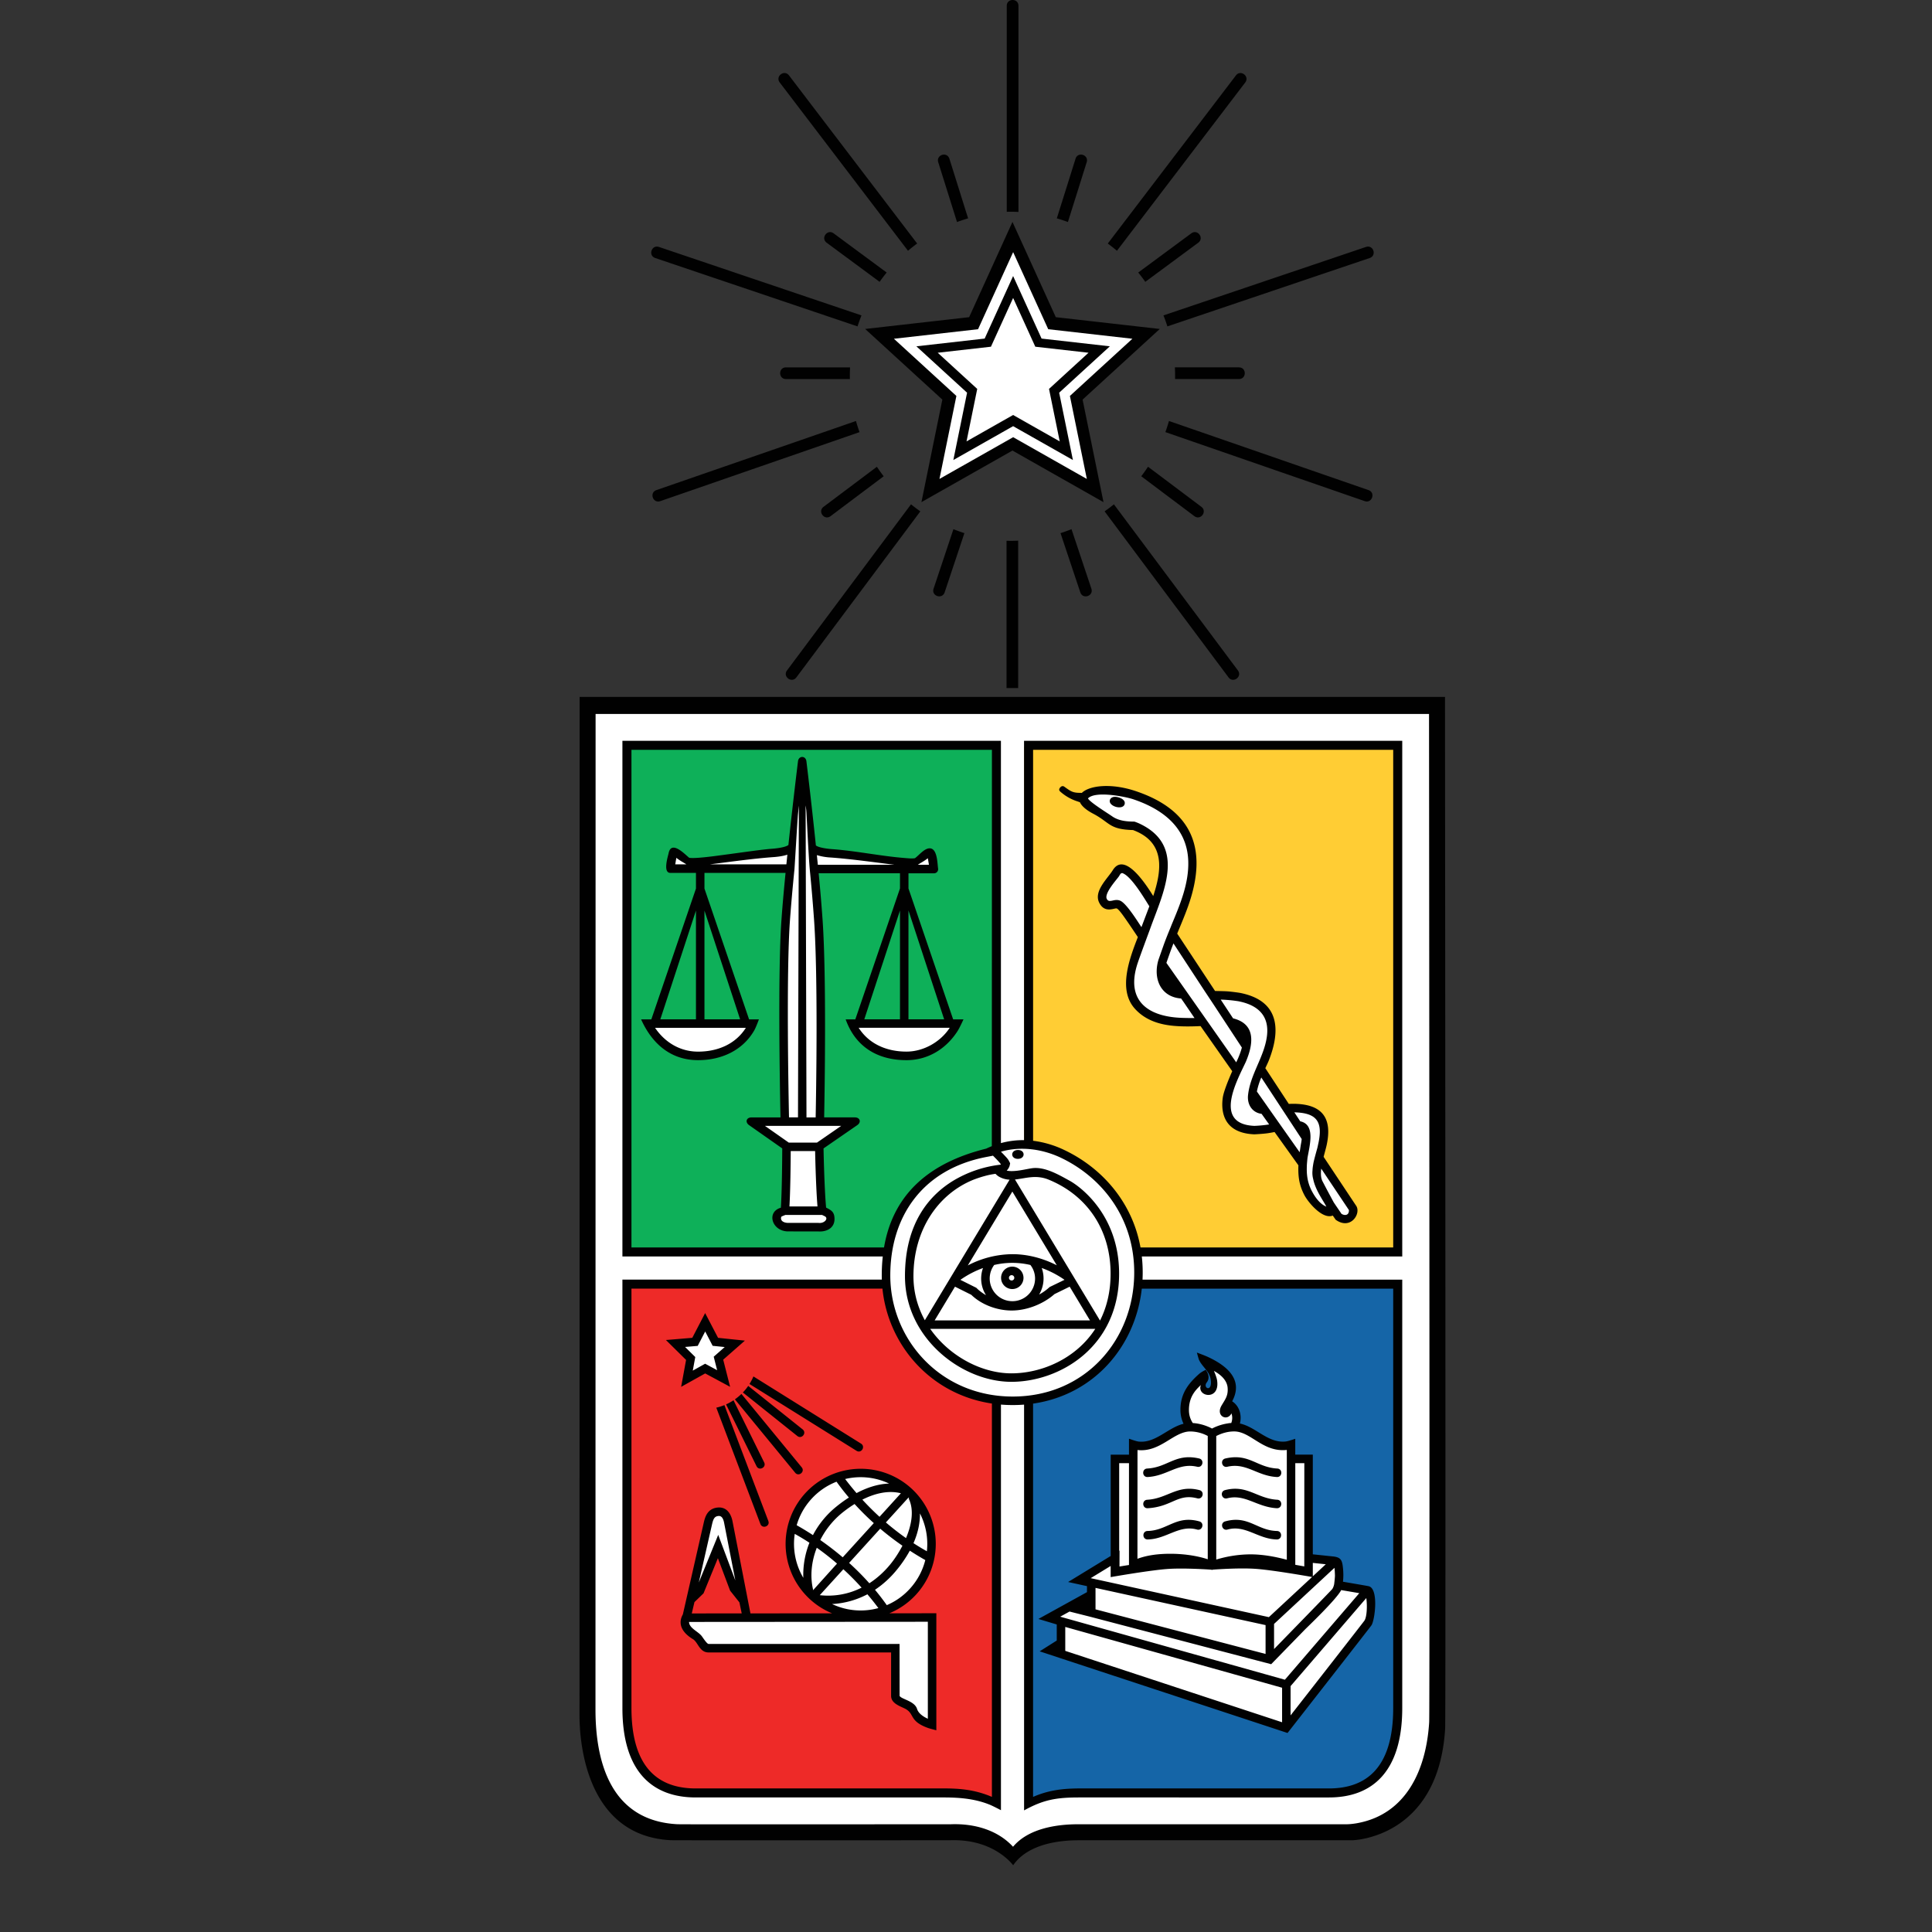
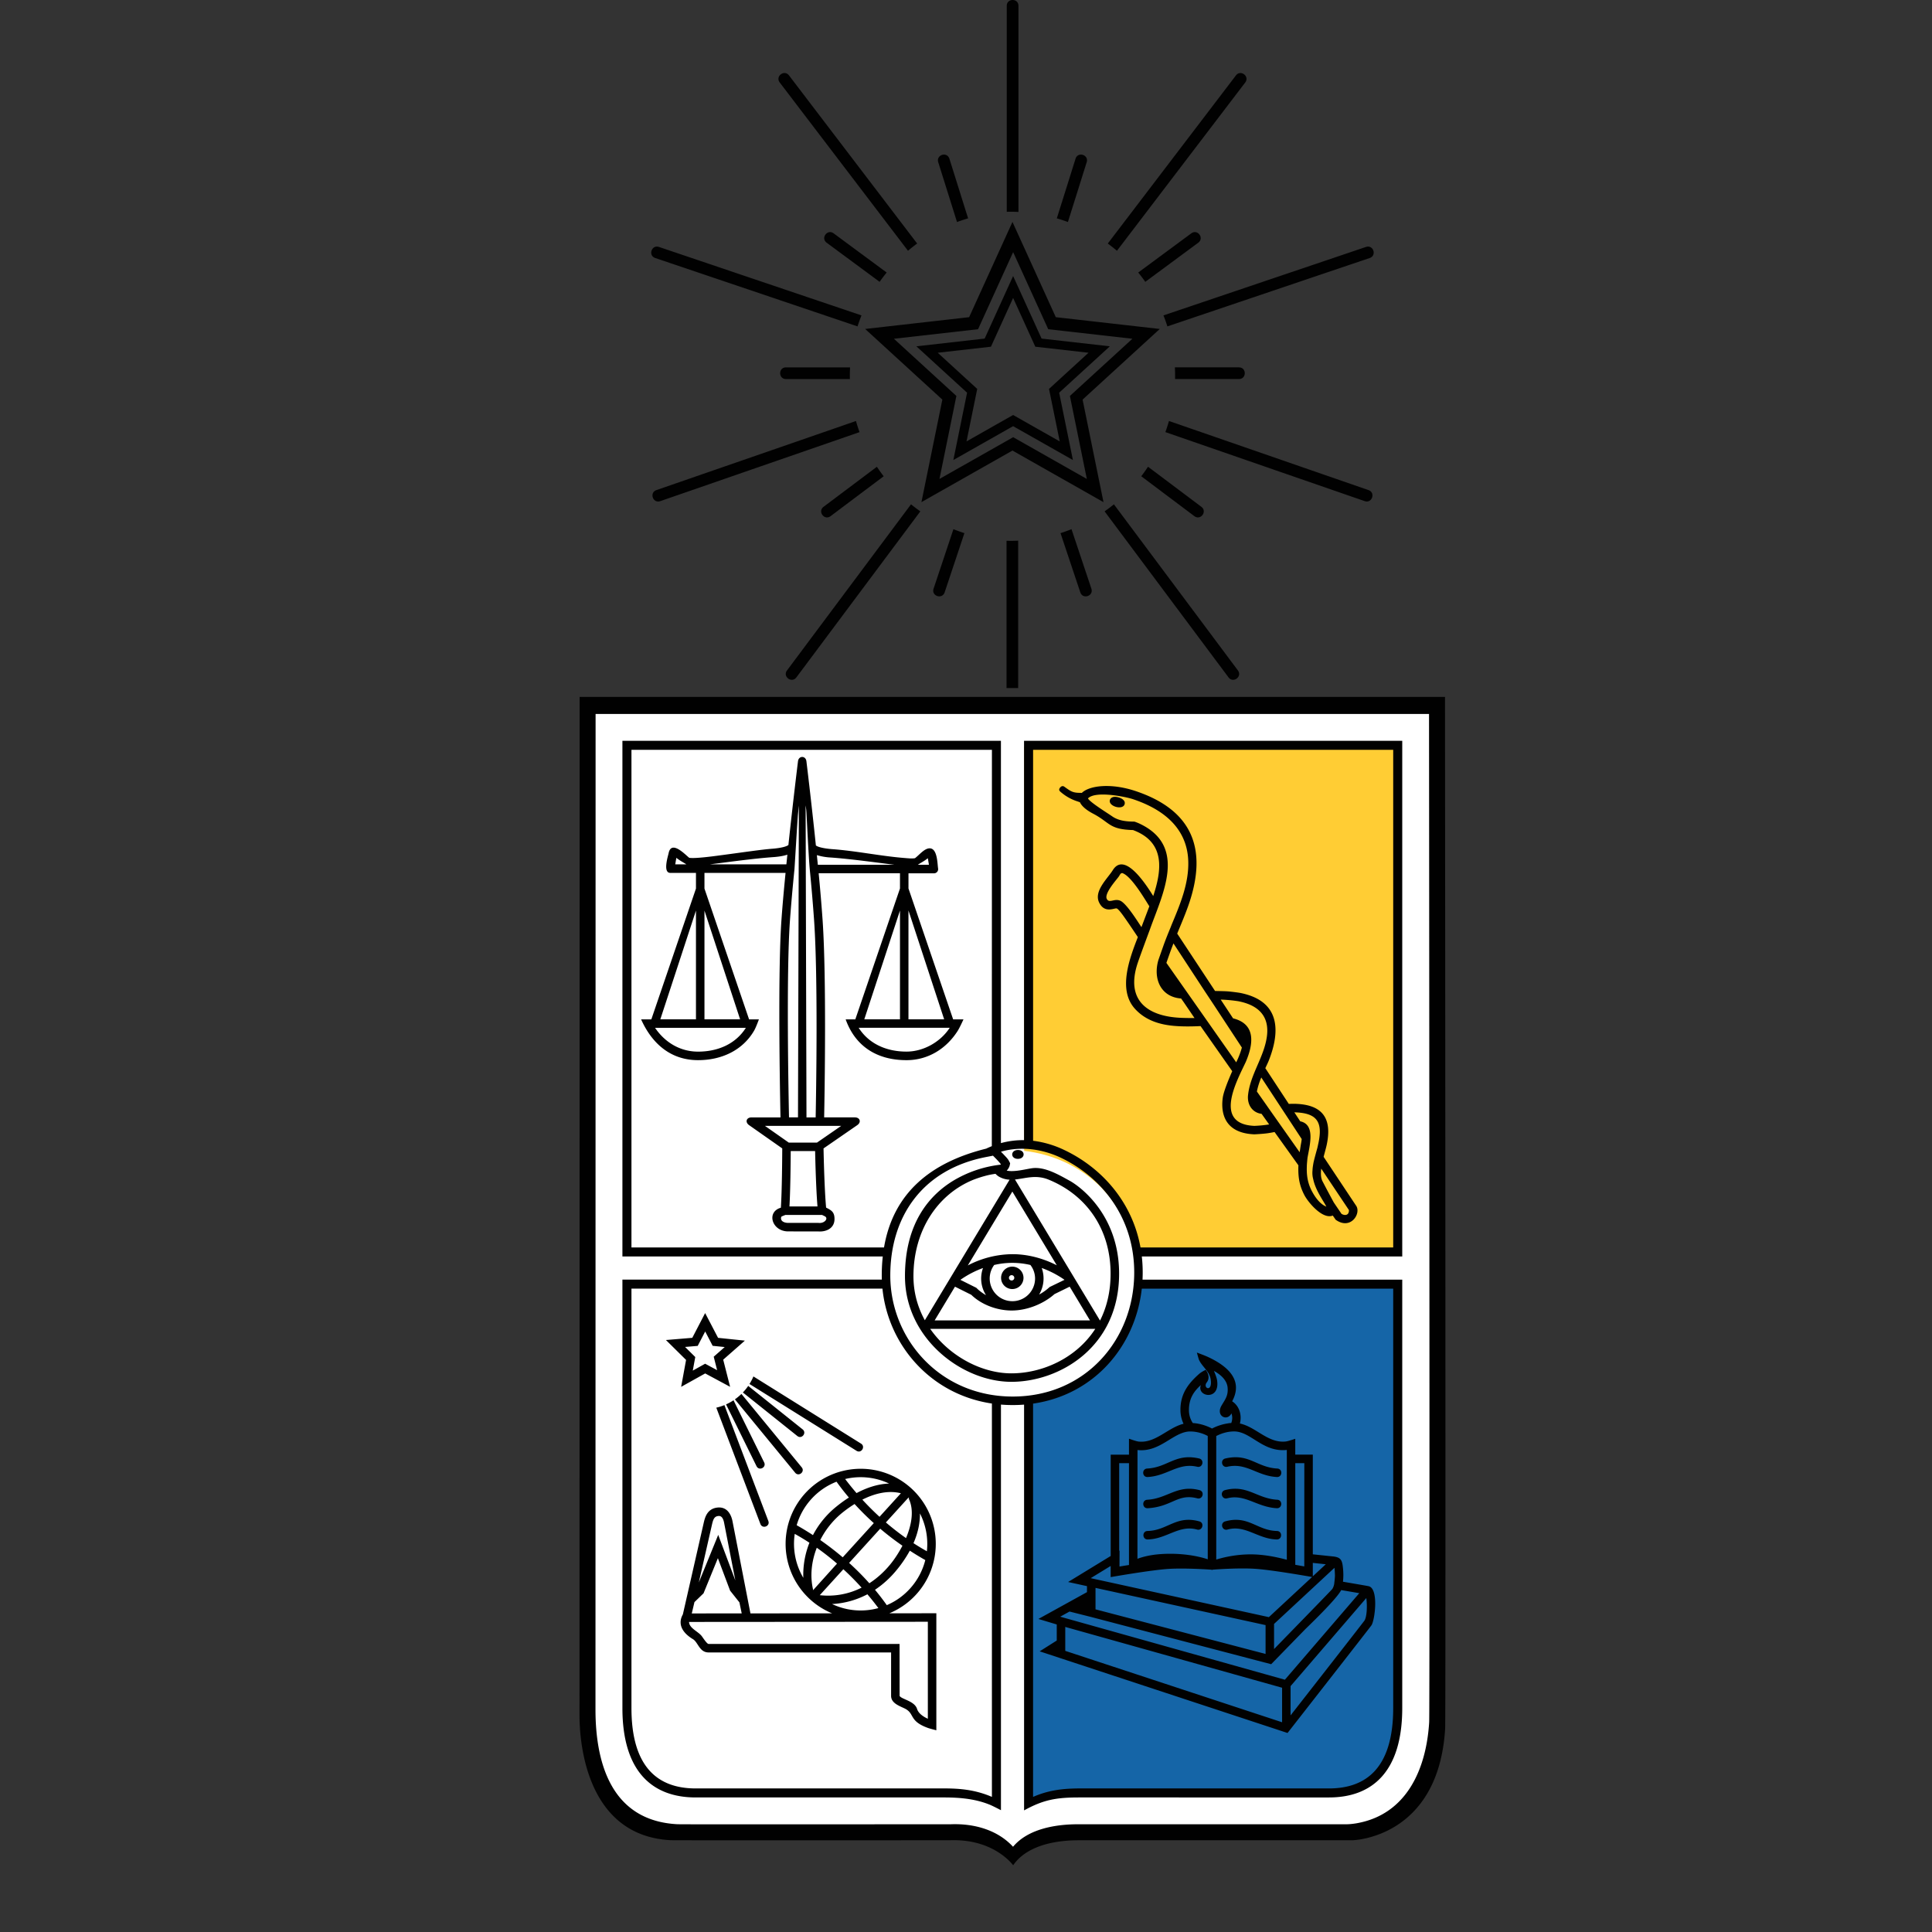
<svg xmlns="http://www.w3.org/2000/svg" width="100" height="100">
  <rect width="100%" height="100%" fill="#333333" stroke="none" />
  <path fill="#FFF" d="M52.466 96.115c-.797-.866-2.134-1.209-3.338-1.164 0 0-13.561.008-14.155-.002-3.44-.174-4.708-3.19-4.708-5.939l.006-52.445h44.055c.003 3.321.045 52.748.007 53.108-.149 2.426-1.624 4.742-4.158 5.215-.371.069-14.578.062-14.578.062-1.13.001-2.352.23-3.131 1.165z" />
-   <path fill="#0EB059" d="M32.381 38.648h19.153v20.911c-2.947.319-5.305 2.384-5.732 5.297h-13.42V38.648z" />
  <path fill="#FFCD34" d="M53.011 38.648h19.252v26.27H58.69c-.401-2.921-2.741-5.005-5.679-5.351V38.648z" />
-   <path fill="#EE2A28" d="M32.367 66.355h13.478c.106 3.258 2.606 5.8 5.798 6.146v20.863s-.963-.492-3.363-.492H37.762c-3.733 0-5.394-.814-5.394-5.53V66.355z" />
  <path fill="#1565A7" d="M72.321 66.355v20.986c0 5.155-1.661 5.53-5.395 5.53H56.408c-2.401 0-3.143.602-3.143.602V72.49c3.146-.387 5.378-2.91 5.483-6.134h13.573z" />
-   <path fill="#FFF" d="M33.589 53.04h5.275s-.389 1.57-2.411 1.57-2.864-1.57-2.864-1.57zm1.344-8.792l.917.351 5.124-.533.518-3.481.701 3.481 5.124.533.917-.351.113.653H42.28l.226 4.936v8.139h1.645l-1.796 1.381.113 3.128s.453.276.453.615c0 .34-.528.415-.528.415H40.773s-.528-.076-.528-.415c0-.339.453-.615.453-.615l.113-3.128-1.796-1.381h1.645v-8.139l.226-4.936H34.82l.113-.653zM49.46 53.04s-.841 1.57-2.864 1.57c-2.022 0-2.411-1.57-2.411-1.57h5.275zM36.912 69.551l.766.079-.684.601.214.841-.753-.405-.768.428.155-.846-.635-.628.794-.067.456-.877.455.874zm-1.509 14.265l12.834-.009v5.508c-.751-.315-.5-.69-1.099-.982l-.17-.079c-.053-.025-.552-.142-.552-.227v-2.78h-9.929c-.122 0-.332-.52-.402-.608-.211-.27-.72-.442-.682-.823zm11.578-6.657a3.67 3.67 0 11-4.912 5.455 3.67 3.67 0 014.912-5.455zm-11.073 5.378l.846-3.79c.077-.342.151-.515.412-.539.263-.025.321.19.354.378l.709 3.828-1.073-2.495-1.248 2.618zm16.521-70.175l2.29 4.402 4.434.47-3.436 3.435.882 4.58-4.17-2.23-4.14 2.23.705-4.669-3.377-3.347 4.403-.441 2.409-4.43zm3.426 69.398l1.839-1.187V75.54h.915v-.718s.129.009.256.023c.902.102 1.75-.854 2.624-.925-.121-.229-.258-.641-.258-.924 0-.84.289-1.29.876-1.8.188-.137.243.215.158.415-.15.349.616.659.516-.201-.049-.42-.439-.663-.602-1.017-.021-.047-.129-.244-.129-.244s.235.131.387.201c.973.444 1.787 1.155 1.175 2.292.393.254.489.823.344 1.277.823.183 1.579 1.019 2.5.922.132-.014.305-.048.305-.048v.747h.895v5.058l1.318.143c.085.004.244.312.244.312.07.305.064.642.03.951.153.026 1.406.225 1.533.372.293.34.121 1.345-.072 1.633-.076.114-4.229 5.363-4.229 5.363L54.881 85.53v-1.621l-.618-.2 2.194-1.189.014-.559-.616-.201zm10.628-24.49a4.83 4.83 0 01.325-.008c1.386.024 1.872.716 1.606 2.061-.035.18-.1.409-.158.653l1.57 2.409c.291.373-.111.986-.573.636l-.302-.318c-.062.026-.235.019-.334 0-.732-.143-1.224-.973-1.273-1.798-.008-.142-.101-.703-.095-.811l-1.283-1.729c-.141.031-1.066.175-1.066.175-1.695-.053-1.511-1.219-1.448-1.718.038-.301.252-.913.461-1.411l-1.808-2.546c-.216.017-2.34.302-3.177-.663-.843-.971-.37-2.607.064-3.765-.249-.375-1.052-1.538-1.098-1.559-.126-.06-.612.373-.891-.207-.254-.528.621-1.442.621-1.442.548-.914 1.544.713 2.015 1.49.509-1.384.871-3.06-.647-3.797a5.752 5.752 0 00-.334-.143c-.472-.009-.796-.008-1.193-.286l-.43-.271c-.207-.175-1.337-.636-.971-1.06.51-.591 1.913-.293 2.484-.103 2.979.993 3.59 3.046 2.768 5.686-.177.569-.409 1.12-.626 1.676l1.973 3.007c.198.001.448.003.599.01.282.013.683.074.683.074 2.081.39 1.977 1.895 1.418 3.375-.034.089-.13.206-.207.382l1.327 2.001zm-14.087 4.048l4.322 7.289h-8.672l4.35-7.289zm-.561-.884a5.915 5.915 0 00-.771.129c-2.718.646-4.09 2.597-4.09 5.492 0 3.189 2.801 5.284 5.335 5.284 2.472 0 5.373-1.649 5.373-5.419 0-2.987-1.902-4.375-2.48-4.693-.542-.298-1.152-.637-1.797-.549-.398.055-1.607.083-1.555.046.126-.091.045-.757-.096-.898l-.21-.304c1.05-.326 2.413-.214 3.402.257 2.096.999 3.869 3.195 3.869 6.078 0 3.495-2.658 6.553-6.438 6.553-3.785 0-6.499-3.1-6.499-6.396 0-3.025 1.688-5.621 5.048-6.27l.607-.024c.145.146.199.352.327.513l-.025.201z" />
  <path fill="#010101" d="M52.435 95.588c.779-.935 2.221-1.164 3.351-1.164h13.869s.247.008.619-.062c2.533-.474 3.55-2.789 3.699-5.215.038-.36-.004-48.869-.007-52.191H30.828l-.006 51.527c0 2.749.809 5.766 4.249 5.939.594.01 7.799.005 12.394.002l1.762-.001c1.204-.044 2.411.298 3.208 1.165zm.007.957c-.11-.136-1.092-1.375-3.274-1.294 0 0-13.838.008-14.444-.002-4.537-.229-4.729-5.412-4.729-6.458l.007-52.718h44.791s.047 53.031.007 53.411c-.35 5.693-4.808 5.768-4.808 5.768h-14.14c-2.634-.001-3.3 1.157-3.41 1.293zm-.983-31.07a1.174 1.174 0 102.116.702 1.14 1.14 0 00-.242-.702 4.077 4.077 0 00-1.874 0zm2.461.156a1.618 1.618 0 01-.136 1.376c.202-.111.387-.243.545-.391l.77-.373-.035-.025a5.108 5.108 0 00-1.144-.587zm-2.884 1.407a1.601 1.601 0 01-.156-1.405 5.023 5.023 0 00-1.124.579l-.047.032.827.413s.066.07.141.132c.112.093.232.176.359.249zm.773-7.426l.13.133.03.032.036.038c.091.097.189.198.235.311l.044.078s-.015.124-.047.194a.697.697 0 01-.13.193c.395.087 1.003-.082 1.313-.124.661-.09 1.384.341 1.94.645.587.322 2.565 1.804 2.565 4.813 0 3.8-3.081 5.598-5.575 5.598-2.558 0-5.509-2.246-5.509-5.464 0-2.734 1.252-4.194 2.52-4.958a6.086 6.086 0 012.433-.818l.005-.031c-.122-.155-.263-.294-.402-.434l-.345.067c-3.347.645-4.971 3.125-4.971 6.135 0 3.277 2.566 6.265 6.336 6.265 3.766 0 6.29-2.946 6.29-6.422 0-2.867-1.707-4.944-3.796-5.938-.956-.453-2.08-.611-3.102-.313zm-3.661 9.17c.991 1.422 2.672 2.302 4.201 2.302 1.557 0 3.339-.75 4.342-2.302h-8.543zm8.789-.429c.343-.679.547-1.487.547-2.427 0-2.283-1.22-4.055-3.207-4.868-.664-.272-1.215-.058-1.742-.007l4.402 7.302zm-1.571-1.755l-.786.385c-.587.52-1.438.849-2.215.849-.742 0-1.554-.29-2.093-.814l-.842-.42-1.052 1.745h8.038l-1.05-1.745zm-5.272-1.1a5.064 5.064 0 012.31-.582c.793 0 1.587.213 2.295.575l-2.3-3.816-2.305 3.823zM68.31 92.569h.475c1.939 0 3.327-1.076 3.327-4.162V66.702H59.099c-.337 2.998-2.475 5.492-5.627 5.949v20.357c.817-.359 1.58-.44 2.464-.44h12.275l.099.001zm4.27-5.37v1.208c0 3.297-1.552 4.629-3.794 4.629H55.848c-1.166 0-1.84.115-2.842.67V72.703a7.591 7.591 0 01-1.197-.002v20.995s-.387-.206-.588-.288c-.752-.304-1.548-.372-2.353-.372H36.011c-2.243 0-3.795-1.333-3.795-4.629V66.231h13.427a8.93 8.93 0 01.049-1.196H32.216V38.343h19.592v20.824a4.296 4.296 0 011.196-.153V38.343H72.58v26.691H59.1a7.487 7.487 0 01.037 1.2H72.58v20.965zm-35.343 5.37l.019-.001h11.612c.851 0 1.582.077 2.377.398l.096.04V72.647c-3.189-.475-5.371-3.038-5.666-5.949H32.684v21.709c0 3.087 1.388 4.162 3.327 4.162h1.226zm21.795-28.002h13.08V38.811H53.473v20.235a5.224 5.224 0 011.627.484c1.89.899 3.499 2.644 3.932 5.037zm-7.696-5.241l.006-20.515H32.684v25.756h13.073c.478-2.807 2.398-4.398 5.289-5.114.096-.046.193-.089.29-.127zm-.214 1.505a6.108 6.108 0 00-.741.233c-1.856.754-3.101 2.627-3.101 4.997 0 .837.22 1.605.59 2.275l4.386-7.276a1.212 1.212 0 01-.534-.148.78.78 0 01-.194-.155 4.15 4.15 0 00-.406.074zm-6.789 14.262l-5.54-3.458c.078-.124.146-.254.204-.391l5.568 3.476c.249.155.016.528-.232.373zm-3.176 1.134l-3.119-3.797c.12-.085.233-.179.338-.281l3.12 3.799c.187.226-.153.506-.339.279zm-1.999-.338l-1.577-3.199c.135-.06.264-.131.386-.212l1.586 3.216c.128.263-.266.458-.395.195zm-.43-4.155l2.816 2.25c.229.183-.046.526-.275.343l-2.818-2.253a2.74 2.74 0 00.277-.34zm-1.841-2.075l-.386-.742-.388.746-.654.055.528.522-.129.703.64-.357.621.334-.177-.697.569-.5-.624-.064zm.28-.413l1.388.144-1.122.986.357 1.405-1.289-.693-1.245.694.255-1.393-1.042-1.03 1.364-.114.665-1.281.669 1.282zm4.904 13.063l.02-.008 1.233-1.37c-.335-.29-.685-.564-1.047-.82-.272.698-.362 1.462-.189 2.179l-.02.017.003.002zm1.548-1.703l1.609-1.77a13.857 13.857 0 01-.995-.989 6.41 6.41 0 00-.68.488 4.35 4.35 0 00-1.096 1.377c.4.278.788.577 1.162.894zm1.905-2.097l1.106-1.218c-.664-.168-1.367.014-1.995.33.283.308.58.605.889.888zm1.501-.998l-1.172 1.29c.334.287.682.558 1.042.811.291-.69.431-1.454.136-2.054l.027-.014-.033-.033zm-1.466 1.614l-1.609 1.771c.368.332.718.684 1.047 1.053.4-.259.763-.587 1.078-.97.206-.251.437-.591.635-.973a14.603 14.603 0 01-1.151-.881zm-1.907 2.098l-1.221 1.343a3.837 3.837 0 002.165-.39 14.628 14.628 0 00-.944-.953zm-2.073.444a4.508 4.508 0 01.317-1.815 12.773 12.773 0 00-.76-.459 3.463 3.463 0 00.443 2.274zm.499-2.21a4.67 4.67 0 011.196-1.462c.204-.167.427-.332.665-.482a12.282 12.282 0 01-.64-.82c-.488.189-.94.493-1.314.908-.36.4-.609.86-.749 1.344.116.065.406.23.787.476l.055.036zm2.256-2.175c.528-.28 1.105-.475 1.686-.493a3.45 3.45 0 00-2.275-.235 14.669 14.669 0 00.589.728zm3.283 1.053c.004.41-.071.933-.335 1.539.227.147.457.287.693.419a3.47 3.47 0 00-.358-1.958zm-.525 1.928a6.42 6.42 0 01-.677.995 5.102 5.102 0 01-1.126 1.029c.214.257.418.523.611.795.448-.191.863-.48 1.21-.866.39-.433.65-.939.783-1.467a14.56 14.56 0 01-.767-.465l-.034-.021zm-2.196 2.257a4.423 4.423 0 01-1.829.505 3.457 3.457 0 002.398.209 15.035 15.035 0 00-.476-.604l-.093-.11zm2.253-5.501a3.89 3.89 0 01-1.117 6.485l2.433-.002v6.057s-.333-.084-.424-.117c-1.018-.364-.675-.749-1.214-1.011-.279-.136-.704-.274-.704-.655V85.53h-9.446c-.479 0-.538-.525-.814-.69-.518-.311-.811-.758-.518-1.28l1.078-4.732c.065-.286.18-.747.725-.798.493-.046.707.367.773.744l.922 4.735 4.226-.003a3.888 3.888 0 114.08-6.487zM36.17 81.91l1.005-2.465.886 2.358-.575-2.951c-.057-.326-.175-.396-.3-.384-.205.019-.266.145-.337.457l-.679 2.985zm2.221 1.599l-.119-.571-.482-.607-.632-1.681-.743 1.82-.47.454-.139.587 2.585-.002zm-2.726.442c.009.325.461.484.654.73.053.067.269.409.357.409h9.885l.003 2.692c.11.178.775.26.903.672.075.243.34.409.558.508v-5.02l-12.36.009zm3.693-5.07l-2.282-6.02c.145-.034.285-.078.419-.133l2.274 5.998c.104.273-.307.429-.411.155zm13.004-13.319a.58.58 0 110 1.158.58.58 0 010-1.158zm0 .44a.138.138 0 00-.139.138c0 .076.062.138.139.138a.138.138 0 100-.276zm.321-6.478c.393-.007.401.452.008.458-.393.006-.401-.452-.008-.458zm2.603 22.36l2.203-1.346v-5.245h.947v-.826s.37.134.492.147c.88.099 1.518-.719 2.332-.92a1.656 1.656 0 01-.161-.722c0-.84.413-1.376 1-1.887.188-.137.311-.176.308-.185.172.241.197.468.055.653-.231.302.309.546.203-.158-.063-.418-.439-.65-.603-1.005-.022-.047-.112-.381-.112-.381s.393.144.545.214c.974.444 1.893 1.172 1.281 2.308.374.242.513.714.401 1.15.837.177 1.45 1.028 2.371.93.126-.013.495-.14.495-.14v.82h.908v5.16l1.05.111c.404.042.468.197.509.577.027.247.029.484.003.731.382.065 1.174.2 1.322.23.539.108.331 1.757.152 2.025-.077.115-4.344 5.574-4.344 5.574l-12.83-4.226.884-.559v-.832l-.949-.285 2.514-1.388v-.311l-.976-.214zm2.642-1.614l.02-.013-.003.826c.127-.021.296-.049.491-.079v-5.271h-.507v4.537zm9.116.724l.466.083v-.669l.002-4.674h-.468v5.26zm1.578-.028l-.671-.071v.694l.671-.623zm-11.134.088l-1.033.631 9.222 2.018 2.237-2.078c-.282-.05-2.089-.366-2.937-.423-.812-.054-1.952.024-2.196.042l-.038.014-.02-.005-.047-.009c-.262-.017-1.36-.085-2.144-.041-.899.05-3.044.428-3.044.428v-.577zm-2.129 2.359l-.482.266.072.021 11.557 3.242 3.851-4.48-.937-.16c-.24.481-1.791 1.954-1.868 2.034l-1.756 1.803-9.369-2.457-1.068-.269zm-.221.797v1.238l11.223 3.696v-1.787L55.138 84.21zM66.8 88.788c1.048-1.34 3.761-4.813 3.823-4.905.132-.198.151-.794.096-1.168L66.8 87.273v1.515zm2.253-6.769c.022-.173.047-.401.043-.496-.005-.124-.008-.25-.025-.373l-3.126 2.904v1.301c.868-.891 2.947-3.025 3.015-3.109a.677.677 0 00.09-.228l.003.001zm-6.564-8.191c.101.04.184.08.245.113.253-.13.53-.223.813-.265a.86.86 0 01.182-.02.717.717 0 00.011-.499c-.219.435-.831.136-.513-.406.187-.319.349-.505.315-.921-.034-.406-.38-.693-.71-.872 0 0 .136.3.164.487.164 1.085-1.08.852-.838.242-.264.25-.619.595-.619 1.299 0 .251.072.481.201.67l.076.006c.267.026.499.097.673.166zm.024 6.88v-6.382a1.956 1.956 0 00-.903-.234c-.869 0-1.552 1.094-2.733.961l-.003 5.63c.535-.199 1.131-.26 1.696-.26.614-.001 1.331.082 1.943.285zm.44-6.38v6.395a6.224 6.224 0 011.762-.27c.635 0 1.277.115 1.89.28v-5.684c-1.246.132-1.856-.958-2.726-.958-.331 0-.639.091-.926.237zm2.553 9.787l-8.802-1.926v1.11l8.802 2.309v-1.493zm-3.538-8.196c-.987-.23-1.537.476-2.565.531-.292.016-.316-.423-.023-.439 1.069-.057 1.459-.806 2.688-.52.285.066.185.494-.1.428zm.005 1.635c-.755-.197-1.1.133-1.744.352a3.095 3.095 0 01-.822.16c-.292.016-.317-.423-.024-.439 1.049-.059 1.555-.797 2.702-.498.283.073.172.498-.112.425zm-.015 1.615c-.931-.259-1.574.492-2.55.513-.293.006-.303-.433-.01-.439 1.032-.022 1.477-.83 2.678-.497.282.078.164.502-.118.423zm1.458-.423c1.201-.333 1.646.475 2.678.497.293.006.283.446-.009.439-.976-.021-1.62-.771-2.55-.513-.284.079-.402-.345-.119-.423zm.008-3.255c1.229-.286 1.619.463 2.688.52.292.016.269.455-.023.439-1.028-.055-1.578-.761-2.565-.531-.286.066-.386-.362-.1-.428zm-.017 1.637c1.147-.298 1.654.44 2.702.498.293.016.268.455-.025.439-1.035-.058-1.642-.753-2.567-.512-.283.074-.394-.351-.11-.425zm2.153-19.916l.091.131 1.618 2.296.021-.122c.019-.129.037-.248.047-.302l.019-.103.013-.092.007-.064-2.091-3.185-.011.024a3.783 3.783 0 00-.208.653l-.009.049.503.715zm.411 1.381a5.79 5.79 0 01-.368.065c-.264.035-.675.055-.675.055-1.755-.069-1.708-1.392-1.638-1.896.042-.303.273-.879.49-1.372l-1.64-2.335c-.275.014-.635.024-.991.012-.708-.025-1.709-.135-2.409-.912-.875-.971-.299-2.545.155-3.706-.259-.39-.626-.935-.816-1.189-.16-.214-.234-.274-.271-.292-.105-.05-.629.291-.919-.313-.282-.589.439-1.237.71-1.672.574-.92 1.586.521 2.092 1.341.45-1.357.629-2.793-1.046-3.415-1.254-.036-1.175-.381-2.069-.851-.378-.199-.594-.402-.679-.589-.05-.016-.095-.033-.127-.044a2.465 2.465 0 01-.883-.5c-.082-.069-.074-.129-.033-.192.046-.072.137-.139.236-.068.386.28.459.319.907.319.384-.378 1.504-.523 2.792-.09 3.006 1.011 3.659 3.06 2.784 5.732-.183.558-.418 1.097-.641 1.641l1.959 2.971c.223.004.458.009.583.016.288.016.696.08.696.08 2.12.409 2.099 1.996 1.501 3.508-.035.089-.101.226-.178.392l1.215 1.849c.119-.004.234-.007.316-.005 1.409.035 1.94.731 1.648 2.115-.036.171-.101.393-.162.63l1.668 2.508c.308.395-.256 1.312-1.043.748l-.151-.217c-.523.215-1.26-.667-1.461-1.043-.291-.544-.338-1.011-.318-1.557l-1.234-1.724zm-1.984-3.607l.09-.194c.081-.19.155-.385.202-.571l-1.48-2.253-.452-.681-1.609-2.457-.102.267-.067.183-.189.537-.006.022.984 1.401.451.642 2.178 3.104zm1.312 2.666c-.485-.061-.751-.483-.701-.964.114-1.084.838-1.975.978-3.055.089-.69-.087-1.541-1.485-1.81a7.263 7.263 0 00-.907-.084l.64.971c1.211.299 1.041 1.359.656 2.259-.462.985-1.702 3.213.446 3.306a6.76 6.76 0 00.765-.074l-.392-.549zm-4.164-5.97c-1.059-.077-1.463-1.028-1.174-2l.246-.699c.114-.324.245-.648.38-.974l.051-.131c.444-1.062.901-2.145.867-3.298-.037-1.271-.746-2.504-2.856-3.213-.375-.126-1.949-.452-2.335-.042.096.198 1.009.758 1.25.927.341.238.749.271 1.156.275 0 0 .143.045.307.125 2.433 1.184 1.134 3.639.489 5.465 0 0-.516 1.387-.632 1.739-.632 1.911.492 2.764 2.281 2.828.274.01.495.011.662.008l-.545-.801-.147-.209zm-3.139-5.055c.323.153.889 1.068 1.085 1.361l.409-1.078c-.227-.356-.938-1.581-1.405-1.721-.034.004-.068.025-.075.028-.042.047-.071.111-.108.162-.123.171-.75.863-.617 1.142.128.266.392-.045.711.106zm9.834 12.221v.033c-.007.357-.104.756-.154 1.052-.01.093-.02.202-.029.312-.028.501.007.943.265 1.424.282.528.563.717.74.786l-.073-.135c-.257-.426-.511-.831-.607-1.286a1.25 1.25 0 01-.038-.445c.002-.039.004-.078.008-.118.01-.094.025-.18.038-.259.025-.149.183-.714.208-.801l.055-.252c.238-1.128-.113-1.556-1.247-1.585l.304.465c.415.086.531.42.53.809zm.557 1.641c-.031.252-.022.484.066.653.192.369.387.736.586 1.101l.398.586s.146.097.274.04c.127-.057.109-.237.109-.237l-1.433-2.143zm-10.7-19.244c.19-.01.598.12.523.381-.094.328-.856.109-.762-.218.021-.069.094-.155.239-.163zM44.445 53.198c.541.851 1.468 1.233 2.474 1.233.88 0 1.758-.496 2.239-1.233h-4.713zm-3.141 4.637l.045-16.137s-.019.173-.046.446-.178 2.848-.182 2.846c-.095.953-.179 1.89-.235 2.681-.192 2.727-.073 8.932-.047 10.163l.465.001zm-.478 1.305h1.462l1.253-.865h-3.948l1.233.865zm1.723 3.744h-1.897c-.065.029-.139.05-.212.094-.072.227.149.31.328.318h1.583l.024.002s.027.003.068.002c.259-.005.448-.248.24-.351-.047-.023-.092-.043-.134-.065zm-1.687-.44h1.451c-.074-.89-.111-2.298-.123-2.865h-1.262c-.004.576-.016 2-.066 2.865zM36.74 44.739h3.963l.051-.501c-.174.057-.41.104-.728.126-.989.07-2.3.252-3.286.375zm-1.732-.338c-.021.116-.041.237-.057.338h.574c-.094-.07-.317-.177-.517-.338zm6.907.617c-.065-.709-.159-2.726-.173-2.955-.014-.229-.043-.373-.043-.373l.044 16.146h.475c.024-1.204.127-7.171-.079-10.174a95.1 95.1 0 00-.224-2.644zm4.377-.258c-.986-.124-2.297-.305-3.287-.375a3.052 3.052 0 01-.724-.124l.05.499h3.961zm1.732-.338c-.2.161-.422.268-.516.338h.574c-.018-.101-.037-.222-.058-.338zm-9.418 8.777h-4.701c.506.746 1.286 1.233 2.227 1.233 1.006 0 1.933-.381 2.474-1.233zm-2.143-.439h1.845l-1.845-5.627v5.627zm-2.285 0h1.845v-5.629l-1.845 5.629zm14.691-.001l-1.847-5.633v5.633h1.847zm-4.597 0l2.311-6.773V45.2h-4.209a91.7 91.7 0 01.204 2.431c.206 3.008.104 8.976.08 10.205h1.589c.268 0 .346.248.125.401l-1.746 1.205c.009.454.047 2.116.133 3.063.272.141.439.225.435.6-.006.49-.453.667-.853.633h-.953l-.63-.001s-.05-.001-.121-.012c-.72-.117-.934-1.011-.219-1.214.058-.92.069-2.615.071-3.069l-1.717-1.205c-.219-.154-.141-.4.126-.4h1.5c-.026-1.257-.144-7.463.048-10.194.051-.731.128-1.585.214-2.462h-4.197v.813l2.309 6.768h.509s-.148.414-.253.592c-.605 1.031-1.703 1.52-2.895 1.52-1.456 0-2.405-.898-2.95-2.112h.53l2.31-6.77v-.811h-1.328c-.401 0-.117-.872-.089-1.014.143-.72.887.099 1.069.233.333.055 1.471-.111 1.771-.15.951-.125 2.006-.283 2.55-.321.095-.007.649-.057.812-.193.242-2.281.496-4.333.496-4.333.037-.297.4-.297.436 0 0 0 .252 2.054.49 4.358.17.132.713.181.806.188 1.273.09 2.531.363 3.804.463.163.013.354.036.518.009.205-.151.463-.479.721-.509.44-.052.436.76.476 1.039a.214.214 0 01-.218.252h-1.314v.785l2.312 6.775h.534s-.191.426-.302.599c-.584.915-1.523 1.512-2.648 1.512-1.541 0-2.653-.728-3.148-2.112h.501zm2.311-5.631l-1.847 5.631h1.847v-5.631zm5.513-19.137a7.37 7.37 0 00.605-.006v7.629h-.604v-7.623zM34.109 12.782l10.481 3.543a9.145 9.145 0 00-.204.569l-10.471-3.539c-.382-.13-.188-.702.194-.573zm13.528 13.685l-6.416 8.594c-.241.323-.726-.039-.484-.362l6.417-8.596c.156.127.318.249.483.364zm-6.953-7.452H44a8.847 8.847 0 00-.012.462l.001.143h-3.305c-.403 0-.403-.605 0-.605zm9.234 8.579l-1.023 3.065c-.127.382-.701.191-.573-.191l1.027-3.078c.187.075.377.143.569.204zm-9.079-23.69l6.633 8.701a7.8 7.8 0 00-.474.375l-6.639-8.71c-.244-.32.236-.687.48-.366zm2.31 8.174l2.745 2.028a8.582 8.582 0 00-.365.482l-2.74-2.024c-.324-.239.036-.725.36-.486zm5.992-3.863l.968 3.087c-.194.057-.386.12-.574.19l-.972-3.096c-.119-.384.457-.565.578-.181zM33.977 25.367l10.328-3.576c.055.195.116.387.185.576l-10.315 3.572c-.381.131-.579-.44-.198-.572zm8.651.865l2.76-2.073c.111.169.228.333.351.493l-2.748 2.064c-.322.241-.685-.242-.363-.484zM52.11.302c0-.403.605-.403.605 0V10.97a7.919 7.919 0 00-.409-.01l-.196.002V.302zm18.591 12.48c.382-.129.576.444.194.573l-10.471 3.539a7.84 7.84 0 00-.204-.569l10.481-3.543zM57.173 26.467c.166-.115.326-.237.483-.363l6.417 8.596c.241.323-.243.684-.484.362l-6.416-8.595zm6.954-7.452c.403 0 .403.604 0 .604h-3.305l.001-.143c0-.155-.004-.309-.012-.462h3.316zm-9.235 8.579c.193-.061.382-.129.569-.204l1.028 3.078c.128.382-.446.574-.573.191l-1.024-3.065zm9.079-23.69c.244-.32.725.046.481.367l-6.639 8.709a9.51 9.51 0 00-.474-.375l6.632-8.701zm-2.31 8.174c.324-.24.684.247.359.486l-2.74 2.024a8.126 8.126 0 00-.365-.482l2.746-2.028zM55.67 8.215c.12-.384.697-.203.577.181l-.972 3.096a8.032 8.032 0 00-.574-.19l.969-3.087zm15.163 17.152c.381.132.183.703-.198.571L60.32 22.366c.068-.189.13-.381.185-.576l10.328 3.577zm-8.651.865c.322.242-.041.725-.363.483l-2.748-2.064c.122-.16.239-.324.35-.493l2.761 2.074zm-5.928-1.442l-.876-4.296 3.234-2.96-4.356-.494-1.816-3.99-1.816 3.99-4.356.494 3.234 2.96-.876 4.296 3.815-2.161 3.813 2.161zm.863 1.201l-4.712-2.67-4.712 2.67 1.083-5.307-3.996-3.657 5.382-.61 2.243-4.93 2.243 4.93 5.382.61-3.995 3.657 1.082 5.307zm-1.583-2.18l-3.095-1.753-3.094 1.753.711-3.485-2.624-2.401 3.534-.4 1.473-3.237 1.473 3.237 3.534.4-2.624 2.401.712 3.485zm-.683-.964l-.554-2.717 2.045-1.872-2.755-.312-1.148-2.524-1.148 2.524-2.755.312 2.045 1.872-.554 2.717 2.412-1.367 2.412 1.367z" />
</svg>